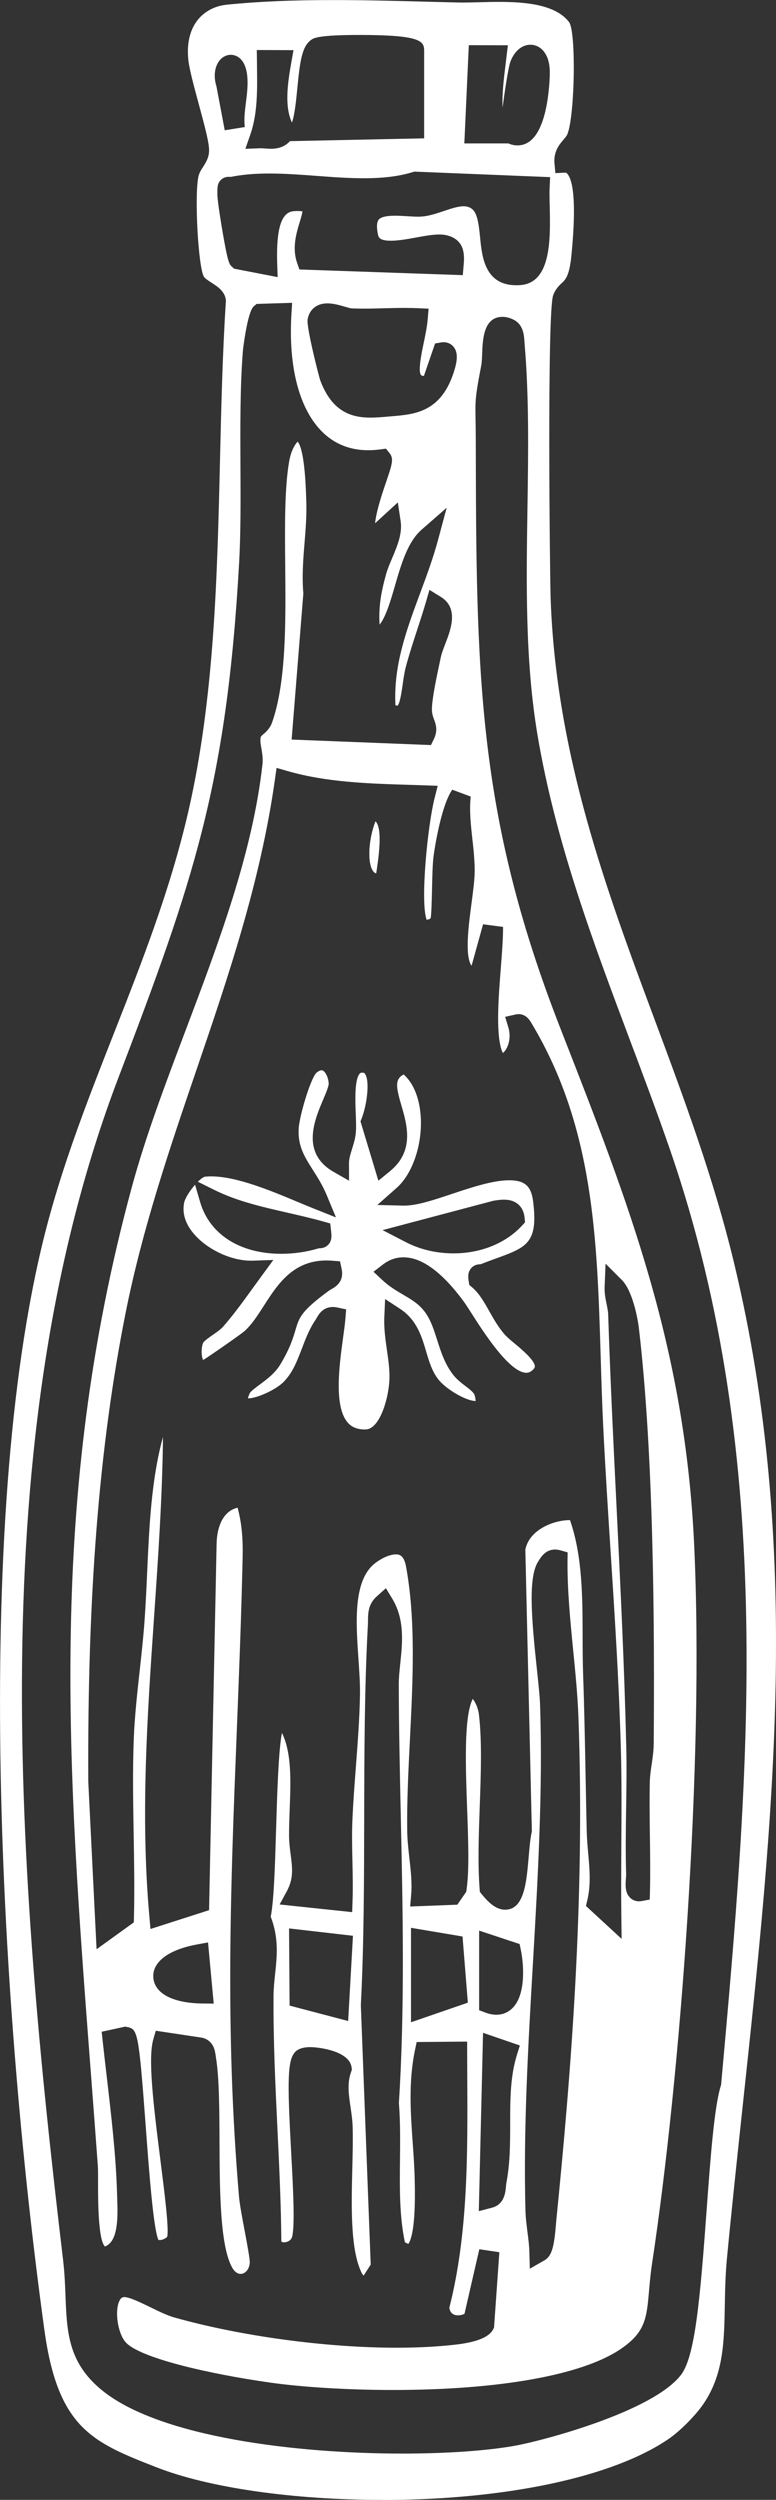
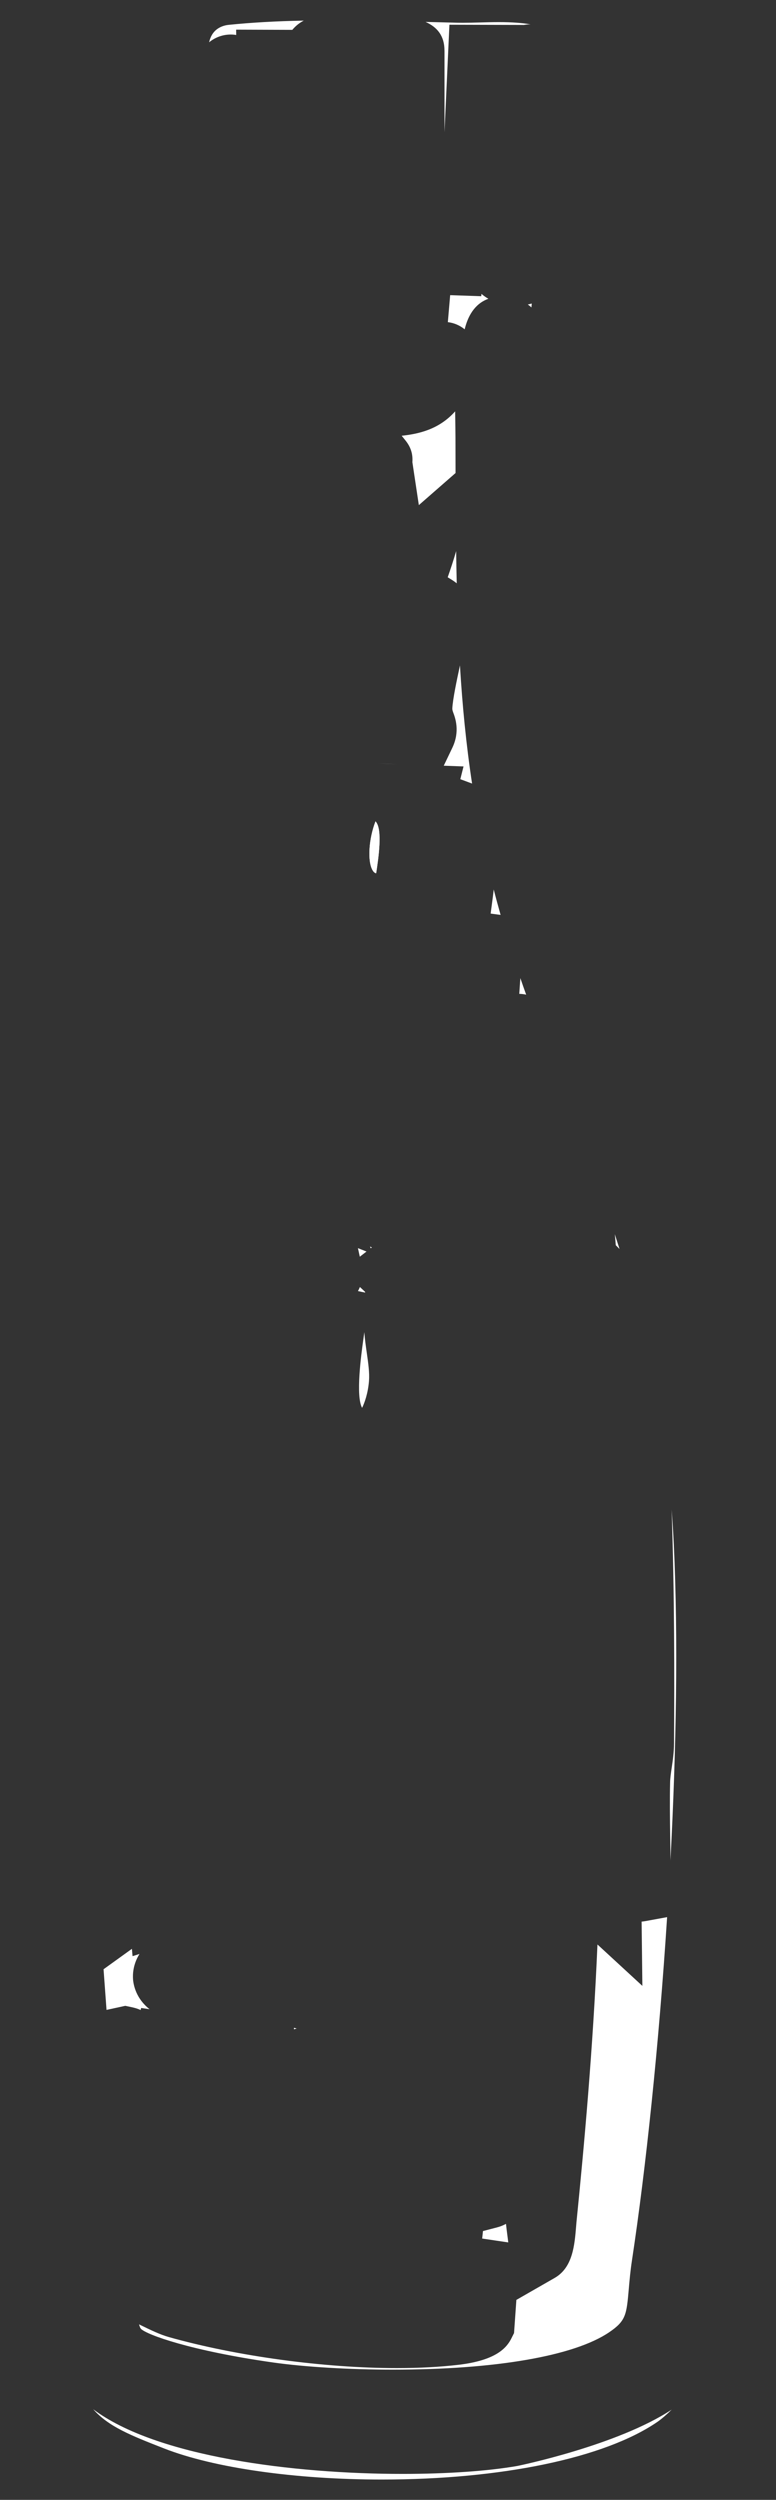
<svg xmlns="http://www.w3.org/2000/svg" id="Layer_2" viewBox="0 0 216.49 697.32">
  <rect x="0" y="0" width="216.49" height="697.32" fill="#333333" stroke="none" />
  <g id="Layer_2-2">
-     <path d="M106.52,697.32c-24.81,0-48.28-3.38-62.77-9.05-17.78-6.95-27.57-10.78-31.36-38.31-12.84-93.29-20.26-230.32,1.09-309.49,4.87-18.07,11.7-35.42,18.29-52.21,7.75-19.7,15.75-40.07,20.78-61.93,7.25-31.57,8.06-65.39,8.83-98.1.34-14.54.7-29.58,1.63-44.09l.02-.26-.03-.26c-.29-2.38-2.33-3.7-3.97-4.75-.82-.53-1.83-1.18-2.14-1.68-1.57-2.57-2.67-22.34-1.56-27.83.22-1.08.72-1.87,1.31-2.78.74-1.16,1.67-2.6,1.69-4.55.03-2.14-1.06-6.27-2.83-12.82-1.24-4.58-2.65-9.76-2.94-12.35-.52-4.63.39-8.56,2.64-11.35,1.92-2.38,4.78-3.87,8.06-4.2,8.63-.88,18.1-1.29,29.79-1.29,8.78,0,17.61.23,26.16.46,2.93.08,5.83.15,8.7.22.4,0,.83.01,1.26.01,1.35,0,2.84-.04,4.43-.08,1.8-.05,3.66-.1,5.59-.1,7.14,0,15.83.65,19.61,5.69,1.94,2.87,1.58,25.91-.5,31.19-.2.5-.62,1-1.12,1.58-1.11,1.3-2.79,3.27-2.49,6.59l.25,2.71s2.74-.13,2.75-.13c.18,0,.31.02.54.27,1.41,1.55,2.75,6.76,1.19,22.77-.56,5.77-1.69,6.82-2.68,7.75-.75.69-1.77,1.65-2.42,3.43-1.74,4.8-.91,78.84-.7,84.7,1.57,43.62,15.54,81.15,29.05,117.44,8.08,21.7,16.43,44.13,22.11,67.75,19.11,79.48,11.02,154.96,2.45,234.87-1.5,13.99-3.05,28.46-4.43,42.86-.44,4.53-.51,8.83-.59,12.98-.19,10.39-.35,19.37-6.03,27.67-2.18,3.18-6.49,7.51-9.61,9.65-15.58,10.68-45.51,17.05-80.06,17.05ZM71.54,84.81l-.76.66c-1.76,1.52-2.98,11.97-2.99,12.07-.82,10.03-.76,21.37-.71,32.35.05,9.22.1,18.75-.38,27.29-3.51,62.13-12.86,88.87-33.66,143.42-38.42,100.75-28.11,223.12-15.43,329.92.41,3.48.54,6.73.66,9.88.39,10.2.72,19.01,10.79,26.83,16.3,12.66,53.69,17.18,83.23,17.18,12.17,0,23.21-.76,31.07-2.13,8.03-1.41,38.86-9.6,46.66-19.87,3.87-5.1,5.28-20.76,7.12-45.94,1.03-14.1,2.1-28.69,3.94-34.61l.09-.29.03-.3c7.69-85.36,15.64-173.62-14.17-260.25-3.57-10.39-7.52-20.88-11.34-31.03-10.19-27.12-20.73-55.15-25.75-85.06-3.44-20.55-3.11-42.15-2.79-63.04.23-15.24.48-30.99-.79-45.92-.02-.23-.03-.47-.05-.7-.12-1.83-.31-4.89-3.27-6.21-1.02-.46-1.96-.68-2.86-.68-5.28,0-5.52,6.35-5.66,10.14-.05,1.27-.1,2.58-.26,3.42-1.7,8.83-1.68,9.76-1.59,14.95.02,1.35.05,3.02.06,5.22.14,65.39.22,104.85,23.59,164.7l.78,2c18.21,46.63,33.94,86.89,36.54,141.75,2.9,61.13-3.88,149.07-11.72,200.78-.43,2.84-.65,5.39-.85,7.63-.67,7.71-1.01,11.58-7.92,16.28-10.68,7.26-33.86,11.42-63.61,11.42-12.29,0-25.06-.77-34.15-2.06-17.26-2.45-36.43-6.88-40.33-11.25-2.16-2.41-3.11-8.51-1.8-11.44.52-1.16,1.09-1.16,1.46-1.16,1.46.02,4.66,1.58,7.23,2.83,2.42,1.18,4.71,2.3,6.71,2.86,18.44,5.2,42.2,8.43,61.99,8.43,6.06,0,11.68-.3,16.7-.89,5.71-.68,9.15-2.1,10.22-4.23l.26-.51,1.48-21.01-5.59-.83-4.14,18.03c-.54.25-1.17.41-1.78.41-1.76,0-2.27-1.09-2.45-2.09,5.22-20.51,5.12-42.62,5.01-64-.01-2.48-.02-4.95-.03-7.42v-2.85s-14.09.12-14.09.12l-.47,2.24c-1.84,8.82-1.22,17.52-.63,25.95.25,3.47.5,7.07.56,10.53l.02.83c.25,12.48-1.12,15.87-1.82,16.78l-.94-.48c-1.54-7.31-1.46-15-1.37-23.11.05-5.16.11-10.5-.3-15.71,1.67-26.79,1.09-53.92.52-80.17-.26-12.07-.53-24.56-.56-36.69,0-1.76.2-3.7.42-5.76.6-5.74,1.29-12.24-2.24-18.08l-1.77-2.92-2.55,2.28c-2.4,2.15-2.43,4.69-2.45,6.74,0,.4,0,.81-.03,1.24-.96,17.6-.99,36.07-1.03,53.94-.03,17.23-.06,35.04-.93,52.06v.13s2.75,72.29,2.75,72.29l-1.97,3.05c-.26-.19-.58-.68-1.08-1.95-2.61-6.63-2.33-17.98-2.08-28,.1-4.18.2-8.13.09-11.55-.06-1.92-.33-3.75-.59-5.53-.52-3.53-.97-6.58.15-9.74l.23-.65-.09-.68c-.63-4.62-9.35-5.62-11.47-5.62-1.62,0-2.85.29-3.75.9l-.21.14-.18.18c-2.31,2.24-2.34,7.97-1.25,27.97.51,9.35,1.09,19.96.32,23.55-.29,1.35-1.61,1.71-2.26,1.71-.03,0-.58,0-.79-.21-.09-10.61-.6-21.21-1.09-31.47-.58-12.1-1.18-24.62-1.09-37.1.02-2.05.22-4.01.44-6.08.53-4.92,1.07-10-1.22-15.96.9-4.58,1.18-13.93,1.5-24.64.27-8.96.66-21.91,1.63-26.64,2.75,5.64,2.45,13.49,2.16,21.12-.09,2.47-.19,5.03-.18,7.47,0,1.92.23,3.68.45,5.38.48,3.7.85,6.63-1.06,10.17l-2.02,3.72,20.24,2.14.1-3.04c.13-3.7.05-7.46-.03-11.1-.08-3.75-.17-7.63-.01-11.36.2-4.89.6-10.09.98-15.11.51-6.69,1.04-13.61,1.14-20.2.04-2.93-.18-6.23-.42-9.72-.72-10.36-1.53-22.11,4.69-26.85,1.95-1.49,4.15-2.41,5.73-2.41.72,0,2.22,0,2.83,3.31,2.77,14.96,1.92,31.94,1.1,48.36-.44,8.83-.86,17.18-.76,25.28.03,2.71.33,5.34.62,7.89.39,3.5.77,6.81.48,10.19l-.27,3.19,13.16-.51,2.49-3.61.09-.66c.77-5.38.47-13.69.15-22.5-.42-11.67-.89-24.9,1.35-30.16.08-.18.15-.34.22-.46.62.74,1.49,2.37,1.73,4.42.87,7.46.54,16.61.22,25.46-.28,7.86-.57,15.98-.04,23.06l.07.88.56.69c2.39,2.96,4.39,4.28,6.49,4.28,5.3,0,5.95-7.47,6.57-14.69.23-2.61.44-5.08.82-6.84l.07-.33-1.82-78.58c1.11-5.61,7.97-8.23,12.33-8.23h.13c3.46,9.99,3.49,21.3,3.52,32.26,0,3.56.02,7.25.14,10.85.33,9.38.51,19.05.69,28.4.1,5.03.19,10.08.31,15.14.05,2.24.24,4.39.43,6.47.39,4.41.76,8.57-.26,12.9l-.38,1.61,9.95,9.18-.08-6.58c-.08-6.52-.03-13.2,0-19.66.06-8.89.12-18.09-.14-27.07-.51-18.23-1.7-36.85-2.86-54.86-.71-11.06-1.44-22.49-2-33.68-.35-6.94-.56-13.87-.76-20.56-.99-32.86-1.92-63.91-19.16-92.78l-.11-.19c-.45-.77-1.5-2.58-3.64-2.58-.26,0-.52.03-.77.09l-2.98.67.89,2.92c.61,2,.42,4.2-.5,5.89-.38.7-.76,1.08-1,1.26-.12-.19-.28-.5-.43-.98-1.55-4.92-.78-14.78-.16-22.71.33-4.28.65-8.33.62-11.46l-5.57-.74-3.21,11.57c-1.97-2.7-.8-11.49-.02-17.36.45-3.39.88-6.59.89-9.05,0-3.05-.32-6.07-.65-8.99-.45-4.06-.87-7.89-.46-11.79l-5.15-1.92c-3.4,4.91-5.2,18.43-5.22,18.57-.27,2.07-.35,5.76-.43,9.33-.07,2.96-.16,7.02-.37,7.89-.06.18-.19.3-1.11.52-1.85-4.87.25-26.25,2.21-33.99l.86-3.4-3.51-.13c-1.57-.06-3.15-.11-4.73-.15-11.18-.35-22.75-.71-33.58-3.82l-3.14-.9-.45,3.23c-4.03,28.64-13.12,55.29-21.91,81.06-7.4,21.71-15.06,44.15-19.78,67.9-7.36,37.01-10.65,78.52-10.38,130.63l2.31,46.71,10.4-7.5.03-1.41c.19-7.71.05-15.57-.08-23.18-.15-8.82-.31-17.94.04-26.79.24-6.08.95-12.54,1.64-18.78.5-4.55,1.02-9.25,1.34-13.75.33-4.56.55-9.27.75-13.83.58-12.76,1.17-25.89,4.41-37.66-.18,16.74-1.35,33.67-2.48,50.1-1.88,27.33-3.83,55.6-1.32,83.62l.31,3.53,16.35-5.25,2.1-102.22c.13-5.59,2.34-9.29,5.86-10.04,1.12,4.22,1.52,8.32,1.4,13.89-.37,16.72-1.02,32.92-1.64,48.58-1.7,42.89-3.31,83.4.62,129.59.19,2.25.9,5.99,1.58,9.61.59,3.15,1.49,7.9,1.43,8.94-.15,2.04-1.4,3.11-2.56,3.11-.83,0-1.62-.56-2.23-1.56-3.53-5.92-3.6-21.71-3.65-35.63-.04-8.92-.07-17.34-.98-23.12-.03-.18-.05-.36-.08-.53-.2-1.42-.56-4.07-3.5-4.97l-.2-.06-13.02-1.96-.69,2.39c-1.48,5.17-.11,17.27,1.99,33.8,1.08,8.52,2.43,19.11,1.89,21.28-.25.34-1.23.92-2.09.92-.22,0-.33-.04-.35-.06,0,0-.04-.06-.09-.16-1.38-3.53-2.56-19.32-3.5-32.02-1.92-25.78-2.23-26.57-5.07-27.17l-.6-.13-6.58,1.43.27,2.53c.34,3.18.73,6.47,1.12,9.82,1.26,10.81,2.56,21.99,2.87,32.06.02.51.03,1.03.05,1.56.18,4.91.43,11.63-2.73,13.6-.33.21-.55.29-.67.33-1.32-1.23-1.96-7.12-1.92-17.54,0-2.15.02-3.85-.07-5.04-.63-8.66-1.28-17.17-1.92-25.56-6.56-85.88-12.22-160.05,11.36-247.18,3.86-14.27,9.32-28.71,15.09-44,9.17-24.29,18.66-49.4,21.41-74.14.18-1.61-.08-3.09-.3-4.39-.19-1.11-.36-2.08-.24-2.92.06-.41.12-.49.82-1.1.73-.63,1.82-1.58,2.41-3.26,3.95-11.3,3.8-27.8,3.65-43.76-.1-11.12-.2-21.62,1.13-29.19.4-2.27,1.25-4.2,2.34-5.37.83.96,2.02,4.33,2.37,15.47l.04,1.15c.14,3.86-.17,7.76-.48,11.53-.38,4.61-.76,9.37-.34,14.19l-3.27,40.77,38.88,1.53.81-1.68c1.18-2.45.51-4.22.03-5.51-.33-.9-.65-1.74-.57-3.31.15-3.03,1.27-8.33,2.09-12.2l.37-1.76c.23-1.09.74-2.42,1.28-3.83,1.52-3.94,3.81-9.9-1.27-13.04l-3.17-1.96-1.04,3.58c-.74,2.53-1.58,5.1-2.39,7.58-1.08,3.29-2.19,6.7-3.12,10.17-.44,1.66-.7,3.45-.94,5.19-.26,1.83-.74,5.24-1.44,5.8-.07-.02-.25-.04-.56-.14-.56-11.16,3.07-20.94,6.9-31.27,1.78-4.79,3.62-9.75,4.98-14.81l2.42-9.01-7.02,6.14c-3.87,3.38-5.67,9.61-7.42,15.63-1.19,4.12-2.5,8.63-4.28,10.84-.3-5.11.42-9.01,1.81-14.06.37-1.36,1-2.85,1.67-4.42,1.43-3.39,2.91-6.9,2.4-10.35l-.79-5.27-6.35,5.82c.06-.54.15-1.17.29-1.9.62-3.21,1.86-6.87,2.86-9.81,1.6-4.71,2.14-6.29.88-7.86l-1-1.24-1.58.21c-1.14.15-2.27.23-3.34.23-5.33,0-9.82-1.89-13.33-5.62-6.1-6.47-8.98-17.98-8.11-32.4l.19-3.1-9.98.31ZM154.85,432.23c-2.67,0-3.94,2.08-4.78,3.46-2.75,4.51-1.8,15.76-.28,30.01.43,3.99.79,7.44.87,9.63.82,23.8-.61,48.51-1.99,72.4-1.32,22.74-2.68,46.26-2.08,68.85.06,2.13.32,4.14.57,6.09.24,1.86.47,3.62.52,5.43l.13,4.74,4.12-2.36c2.11-1.21,2.69-4.09,3.18-10.09.03-.42.06-.79.09-1.07,4.09-40.77,8.02-89.3,6.18-140.18-.22-6.1-.85-12.54-1.47-18.77-.82-8.36-1.67-17.01-1.58-25.17l.03-2.18-2.1-.59c-.48-.13-.95-.2-1.41-.2ZM133.59,616.78l3.64-.95c3.47-.9,3.78-4.26,3.92-5.87.04-.41.07-.8.13-1.1,1.04-5.47,1.05-11.08,1.05-16.51,0-6.77.02-13.16,1.88-19.15l.82-2.63-10.27-3.53-1.18,49.74ZM114.66,564.1l15.86-5.47-1.48-18.46-14.38-2.42v26.34ZM80.79,559.45l16.34,4.3,1.34-23.78-17.83-2.05.15,21.54ZM133.66,560.74l1.85.69c1.02.38,2.02.57,2.96.57,1.99,0,3.72-.83,5-2.41,3.2-3.93,2.66-11.72,1.83-15.71l-.33-1.6-11.3-3.75v22.2ZM54.99,542.39c-8.02,1.45-12.59,4.94-12.21,9.31.37,4.4,5.49,7.07,13.7,7.16l3.14.03-1.58-17.06-3.04.55ZM168.68,358.99c-.07,1.75.26,3.35.55,4.77.21,1.03.41,2,.44,2.91.59,18.12,1.48,36.35,2.35,53.98,1.07,21.84,2.18,44.42,2.7,66.81.13,5.59.04,11.32-.04,16.86-.09,6.08-.19,12.36,0,18.54,0,.25-.03.7-.06,1.13-.13,1.79-.29,3.81,1.04,5.24.68.73,1.61,1.13,2.62,1.13h0c.23,0,.47-.02.72-.07l2.27-.42.06-2.31c.12-5.12.05-10.33-.02-15.37-.07-5.01-.14-10.2-.02-15.24.04-1.55.26-3.06.5-4.67.28-1.91.58-3.89.59-6.12.23-32.61.04-80.09-4.15-115.76-.32-2.71-1.79-10.38-4.71-13.32l-4.58-4.59-.26,6.48ZM91.34,84.62c-2.96,0-5.02,1.67-5.52,4.46-.38,2.15,3.15,15.99,3.52,17,3.4,9.23,9.3,10.41,14.06,10.41,1.61,0,3.22-.14,4.92-.29l.96-.08c6.54-.55,13.96-1.17,17.49-12.86.66-2.18,1.16-4.65-.12-6.38-.68-.91-1.73-1.43-2.89-1.43-.23,0-.47.02-.74.07l-1.64.29-3.12,9.07c-.4-.03-.69-.12-.79-.24-.9-1.11.11-5.98.72-8.9.47-2.24.95-4.56,1.13-6.69l.25-2.95-2.95-.13c-1.16-.05-2.38-.08-3.74-.08-1.92,0-3.86.05-5.74.1-1.84.05-3.74.1-5.59.1-1.27,0-2.41-.02-3.48-.07-.31-.02-1.25-.29-1.88-.47-1.5-.44-3.21-.93-4.87-.93ZM129.35,57.54c.35,0,.67.03.95.1,2.58.59,3.11,3.2,3.64,8.61.51,5.3,1.29,13.32,10.1,13.32h0c.38,0,.78-.02,1.2-.05,8.62-.69,8.33-13.05,8.12-22.08-.05-1.97-.09-3.83-.02-5.18l.14-2.85-37.88-1.54-.46.14c-3.83,1.17-8.18,1.71-13.69,1.71-4.28,0-8.77-.33-13.11-.66-4.35-.32-8.85-.66-13.15-.66s-7.64.31-10.78.94c-.03,0-.06,0-.08,0-.04,0-.07,0-.09,0-.17-.02-.32-.02-.44-.02-1.14,0-1.87.56-2.2.89-.96.97-.96,2.02-.96,3.62v.34c0,1.97,1.26,9.37,1.4,10.2,1.54,9.01,1.92,9.36,2.69,10.05l.59.53,12.14,2.35-.12-3.56c-.44-12.89,2.34-14.71,4.81-14.85.32-.02.62-.03.9-.03.65,0,1.07.05,1.33.11-.08.71-.48,2.04-.76,2.96-.93,3.05-2.19,7.23-.73,11.41l.64,1.83,45.58,1.58.23-2.68c.22-2.48.62-7.09-4.62-8.42-.64-.16-1.35-.24-2.17-.24-1.85,0-4.07.4-6.42.83-2.45.45-4.98.91-7.08.91-3.22,0-3.44-1.01-3.59-1.68-.44-2.01-.37-3.51.19-4.2.59-.73,2.13-1.1,4.57-1.1,1.08,0,2.22.07,3.32.14,1.07.06,2.07.13,3.02.13.7,0,1.3-.04,1.83-.11,1.8-.24,3.62-.86,5.39-1.45,1.97-.66,4-1.35,5.6-1.35ZM71.69,18.34c.1,6.86.19,13.34-1.87,19.25l-1.37,3.92,4.15-.15h.17c.39,0,.78.03,1.19.06.56.04,1.12.08,1.67.08,2.22,0,3.98-.71,5.27-2.13l37.43-.78V14.09c0-2.7-1.22-4.34-18.09-4.34-11.39,0-12.7.88-13.33,1.3-2.69,1.8-3.23,6.07-3.95,13.46-.33,3.41-.74,7.53-1.51,9.67-2.1-4.51-1.24-10.79-.16-16.87l.59-3.32-10.24-.04.06,4.39ZM141.81,40c.84.37,1.7.56,2.54.56h0c3.57,0,6.14-3.01,7.65-8.94,1.02-4.01,1.38-8.7,1.38-11.49,0-5.29-2.71-7.65-5.39-7.65-2.39,0-4.49,1.77-5.6,4.74-.62,1.66-1.67,9.04-1.87,10.5-.11.82-.22,1.58-.31,2.28-.16-4,.36-8.2.87-12.31l.61-5.06-10.9-.03-1.25,27.41h12.28ZM62.7,36.34l5.6-.9c-.28-2.14,0-4.43.31-6.85.3-2.38.61-4.84.38-7.3-.54-5.57-3.65-6-4.6-6-1.28,0-2.49.66-3.32,1.82-1.25,1.75-1.5,4.39-.69,6.95l2.32,12.29Z" fill="#fff" />
    <path d="M106.52,691.65c-24.14,0-46.83-3.24-60.71-8.66-9.25-3.62-15.49-6.06-19.82-10.96,17.63,13.3,56.05,18.05,86.3,18.05,12.49,0,23.88-.79,32.05-2.22.32-.06,27.9-5.72,43.06-15.72-1.41,1.39-2.87,2.65-4.03,3.45-14.68,10.05-43.41,16.06-76.85,16.06ZM109.55,661c-12.04,0-24.51-.75-33.35-2-22.85-3.25-35.31-7.73-36.9-9.41-.18-.21-.35-.67-.51-1.23.25.12.48.23.69.34,2.54,1.24,5.17,2.52,7.66,3.22,18.91,5.33,43.25,8.64,63.53,8.64,6.28,0,12.12-.31,17.36-.93,10.43-1.24,13.34-4.77,14.62-7.32l.76-1.52.65-9.25,10.67-6.12c5.06-2.9,5.57-9.09,6.01-14.55.03-.4.06-.72.08-.97,2.1-20.9,4.61-48.23,5.86-77.5l12.53,11.55s-.16-13.64-.21-17.93c.33-.03.67-.07,1-.13l6.11-1.12c-2.3,35.67-5.92,70.14-9.8,95.72-.46,3.02-.69,5.66-.89,7.99-.63,7.19-.78,8.9-5.46,12.08-9.76,6.64-31.78,10.44-60.42,10.44ZM134.52,624.44c.08-.69.15-1.39.22-2.1l3.91-1.02c.9-.23,1.74-.57,2.51-.99.11,1.05.24,2.06.37,3.06.1.73.19,1.43.27,2.12l-7.27-1.08ZM82.01,565.64l.75.2c-.25.07-.5.15-.75.23,0-.14,0-.29,0-.43ZM39.22,560.69c-.8-.39-1.64-.62-2.48-.8l-1.79-.38-5.23,1.14c-.28-3.8-.56-7.58-.83-11.34l7.91-5.7.18,2.05,1.94-.62c-1.86,2.95-1.91,5.8-1.8,7.15.14,1.62.88,5.34,4.61,8.27l-2.34-.35-.17.59ZM187.05,519.08c-.01-2.32-.04-4.62-.08-6.89-.07-5.01-.14-10.13-.02-15.08.03-1.2.23-2.54.44-3.97.3-2.01.63-4.29.65-6.92.13-18.53.13-41.84-.67-65.11.25,3.22.46,6.46.61,9.71,1.24,26.14.7,57.23-.94,88.26ZM171.79,347.34c-.08-1.04-.17-2.06-.27-3.07.44,1.37.88,2.74,1.32,4.13l-1.05-1.05ZM146.79,277.46c-.61-.14-1.25-.22-1.92-.23.09-1.47.2-2.96.3-4.39.52,1.53,1.06,3.07,1.62,4.62ZM136.88,254.85c.09-.74.19-1.43.27-2.03.22-1.62.43-3.2.59-4.71.6,2.35,1.24,4.71,1.92,7.1l-2.78-.37ZM128.42,217.36l.9-3.57-5.52-.2,2.38-4.97c2.22-4.63.83-8.36.23-9.95q-.24-.65-.22-1.06c.12-2.57,1.28-8.02,1.98-11.28l.15-.73c.67,11.25,1.73,22.09,3.38,32.97l-3.28-1.22ZM110.99,213.17c-1.86-.06-3.72-.13-5.58-.22l5.58.22ZM127.42,162.71c-.44-.35-.91-.69-1.43-1.01l-1.09-.67c.77-2.19,1.61-4.7,2.36-7.31.04,3.04.09,6.04.16,8.99ZM115.05,128.89c.14-2.11-.34-4.06-1.94-6.04l-1.05-1.3c4.58-.49,10.38-1.69,14.92-6.81,0,.68.02,1.41.03,2.23.02,1.35.05,2.98.06,5.13,0,3.35.01,6.63.02,9.85l-10.24,8.95-1.81-12.03ZM129.63,91.86c-1.33-1.09-2.95-1.79-4.69-2,.01-.11.65-7.53.65-7.53l8.67.3.06-.65c.62.53,1.27.98,1.93,1.36-3.98,1.44-5.78,5.07-6.62,8.53ZM148.27,85.76c-.31-.29-.65-.56-1.02-.82.35-.07.72-.16,1.1-.28-.03.35-.06.72-.09,1.1ZM124,14.09c0-4.12-2.05-6.54-5.27-7.97.1,0,.21,0,.31,0,2.94.08,5.84.15,8.72.22.45.01.91.01,1.4.01,1.39,0,2.94-.04,4.59-.08,1.76-.05,3.58-.1,5.44-.1,3.53,0,6.48.21,8.83.62h-.02c-.63,0-1.25.06-1.86.17l-20.76-.06-1.37,29.97V14.09ZM58.34,11.79c.25-1.09.67-2.01,1.26-2.74.96-1.19,2.46-1.94,4.22-2.12,6.31-.64,13.09-1.03,20.92-1.18-.36.19-.68.38-.99.59-.82.55-1.55,1.21-2.2,1.99l-15.67-.06.02,1.49c-.64-.11-1.17-.13-1.52-.13-2.23,0-4.33.77-6.05,2.17Z" fill="#fff" />
-     <path d="M101.96,398.75c-2.23,0-3.8-.61-4.94-1.92-3.93-4.5-2.35-16.04-1.31-23.67.29-2.1.54-3.91.66-5.43l.2-2.49-2.44-.52c-.44-.09-.87-.14-1.28-.14-2.77,0-3.93,2.05-4.5,3.04-.11.19-.22.39-.35.58-1.7,2.5-2.76,5.28-3.78,7.97-1.34,3.5-2.6,6.81-5.14,9.35-2.17,2.16-7.35,4.54-9.91,4.55.07-.31.21-.77.49-1.41.23-.53,1.77-1.67,2.79-2.43,2-1.48,4.27-3.17,5.72-5.57,2.75-4.55,3.61-7.45,4.3-9.79.99-3.35,1.54-5.19,9.41-10.92.19-.14.39-.24.58-.35,1-.55,3.65-2.02,2.84-5.71l-.44-2.05-2.09-.17c-.57-.05-1.13-.07-1.68-.07-9.38,0-13.68,6.71-17.48,12.63-1.76,2.74-3.42,5.33-5.46,7.13-.94.81-9.45,6.78-11.47,8-.47-.76-.65-3.26-.02-4.75.25-.56,1.89-1.69,2.76-2.29,1.1-.76,2.14-1.48,2.88-2.32,2.95-3.38,5.65-7.11,8.26-10.73.75-1.04,1.5-2.08,2.25-3.1l3.45-4.71-5.84.2c-.15,0-.3,0-.45,0-5.6,0-12.34-3.21-16.01-7.64-2.27-2.73-3.15-5.58-2.6-8.47.25-1.31,1.63-3.45,3.06-5.08l1.4,4.8c2.65,9.06,11.12,14.47,22.67,14.47,3.49,0,7.09-.52,10.4-1.52.04-.01.07-.02.23-.02.45-.01,1.64-.05,2.55-1.1,1-1.15.84-2.5.68-3.93l-.22-1.89-1.83-.52c-3.34-.94-6.76-1.72-10.07-2.48-7.26-1.66-14.12-3.23-20.42-6.35l-4.61-2.29c.82-.81,1.59-1.38,2.11-1.43.49-.04,1.01-.07,1.54-.07,7.14,0,16.6,3.95,24.2,7.13,1.57.66,3.06,1.28,4.44,1.83l6.24,2.49-2.58-6.21c-1.12-2.71-2.5-4.88-3.83-6.98-2.34-3.69-4.19-6.6-4.01-11.34.14-3.62,3.36-14.35,5.01-15.86.53-.41,1.05-.66,1.41-.66.78,0,1.84,1.64,1.97,3.68.05.77-.89,2.98-1.58,4.59-2.35,5.54-6.3,14.81,3,20.11l4.26,2.43-.02-4.9c0-1.2.42-2.55.86-3.97.43-1.37.87-2.79,1.03-4.33.15-1.45.08-3.31,0-5.46-.14-3.61-.38-9.65,1.14-11.24.12-.13.26-.24.67-.24.5,0,.63.13.78.35,1.43,2.1.43,8.92-.91,12.32l-.36.92,4.99,16.55,3.28-2.69c6.85-5.62,4.71-12.93,3.15-18.27-1.58-5.4-1.82-7.34.61-8.68,3.63,3.21,4.54,8.5,4.76,11.53.56,7.85-2.2,16.12-6.7,20.11l-5.39,4.77,7.2.18h.3c3.52,0,8.03-1.5,13.27-3.25,5.37-1.79,11.45-3.82,15.97-3.82s6.22,1.7,6.74,6.05c1.39,11.49-1.83,12.65-10.42,15.78-1.35.49-2.75,1-4.25,1.6h-.07c-1.08,0-1.96.38-2.59,1.12-1.05,1.24-.8,2.79-.66,3.63l.17,1.02.79.67c2,1.72,3.37,4.15,4.82,6.72,1.26,2.24,2.57,4.56,4.39,6.57.66.72,1.6,1.51,2.7,2.42,1.82,1.51,5.6,4.65,5.58,6.37,0,.33-.28.72-.83,1.16-.66.53-1.19.59-1.52.59-4.73,0-12.07-11.51-15.21-16.43-1-1.57-1.79-2.8-2.41-3.64-5.98-8.06-11.59-12.14-16.67-12.14-2.08,0-4.01.67-5.73,2l-2.64,2.03,2.43,2.28c1.96,1.84,4.04,3.06,5.87,4.13,2.4,1.41,4.48,2.63,6.18,5.01,1.53,2.15,2.38,4.79,3.27,7.6,1.06,3.33,2.16,6.78,4.53,9.79,1,1.26,2.26,2.23,3.38,3.08,1.15.88,2.34,1.79,2.56,2.57.23.8.27,1.31.27,1.59h-.03c-2.61,0-8.25-3.28-10.4-6.06-1.75-2.26-2.54-4.95-3.38-7.79-1.22-4.13-2.6-8.81-7.28-11.87l-4.16-2.72-.22,4.96c-.14,3.23.3,6.32.73,9.31.45,3.1.87,6.03.64,8.99-.42,5.48-2.93,13.08-6.56,13.1,0,0-.08,0-.08,0ZM140.67,334.63c-.89,0-1.77.12-2.55.24l-.39.05-31,8.21,6.53,3.38c3.94,2.03,8.51,3.11,13.23,3.11,7.64,0,14.61-2.82,19.13-7.73l.85-.92-.11-1.25c-.29-3.18-2.41-5.08-5.69-5.08Z" fill="#fff" />
    <path d="M101.01,392.7c-1.81-3.33-.23-14.85.31-18.76.11-.82.22-1.6.32-2.34.15,2.03.43,3.97.7,5.87.4,2.79.78,5.42.6,7.76-.26,3.34-1.22,6.08-1.92,7.48ZM99.86,360.14c.21-.37.39-.75.55-1.14.52.49,1.03.97,1.45,1.36v.2s-2-.42-2-.42ZM99.86,348.16l2.39.95-1.87,1.44-.52-2.39ZM103.22,347.7l.53.27c-.11.08-.21.16-.32.24l-.21-.51Z" fill="#fff" />
    <path d="M104.94,243.61c-.41-.11-.7-.36-.98-.83-1.52-2.54-1.06-8.89.8-13.67.03.03.05.06.08.09,1.91,2.23.77,10,.1,14.41Z" fill="#fff" />
    <path d="M104.94,243.61c-.41-.11-.7-.36-.98-.83-1.52-2.54-1.06-8.89.8-13.67.03.03.05.06.08.09,1.91,2.23.77,10,.1,14.41Z" fill="#fff" />
  </g>
</svg>